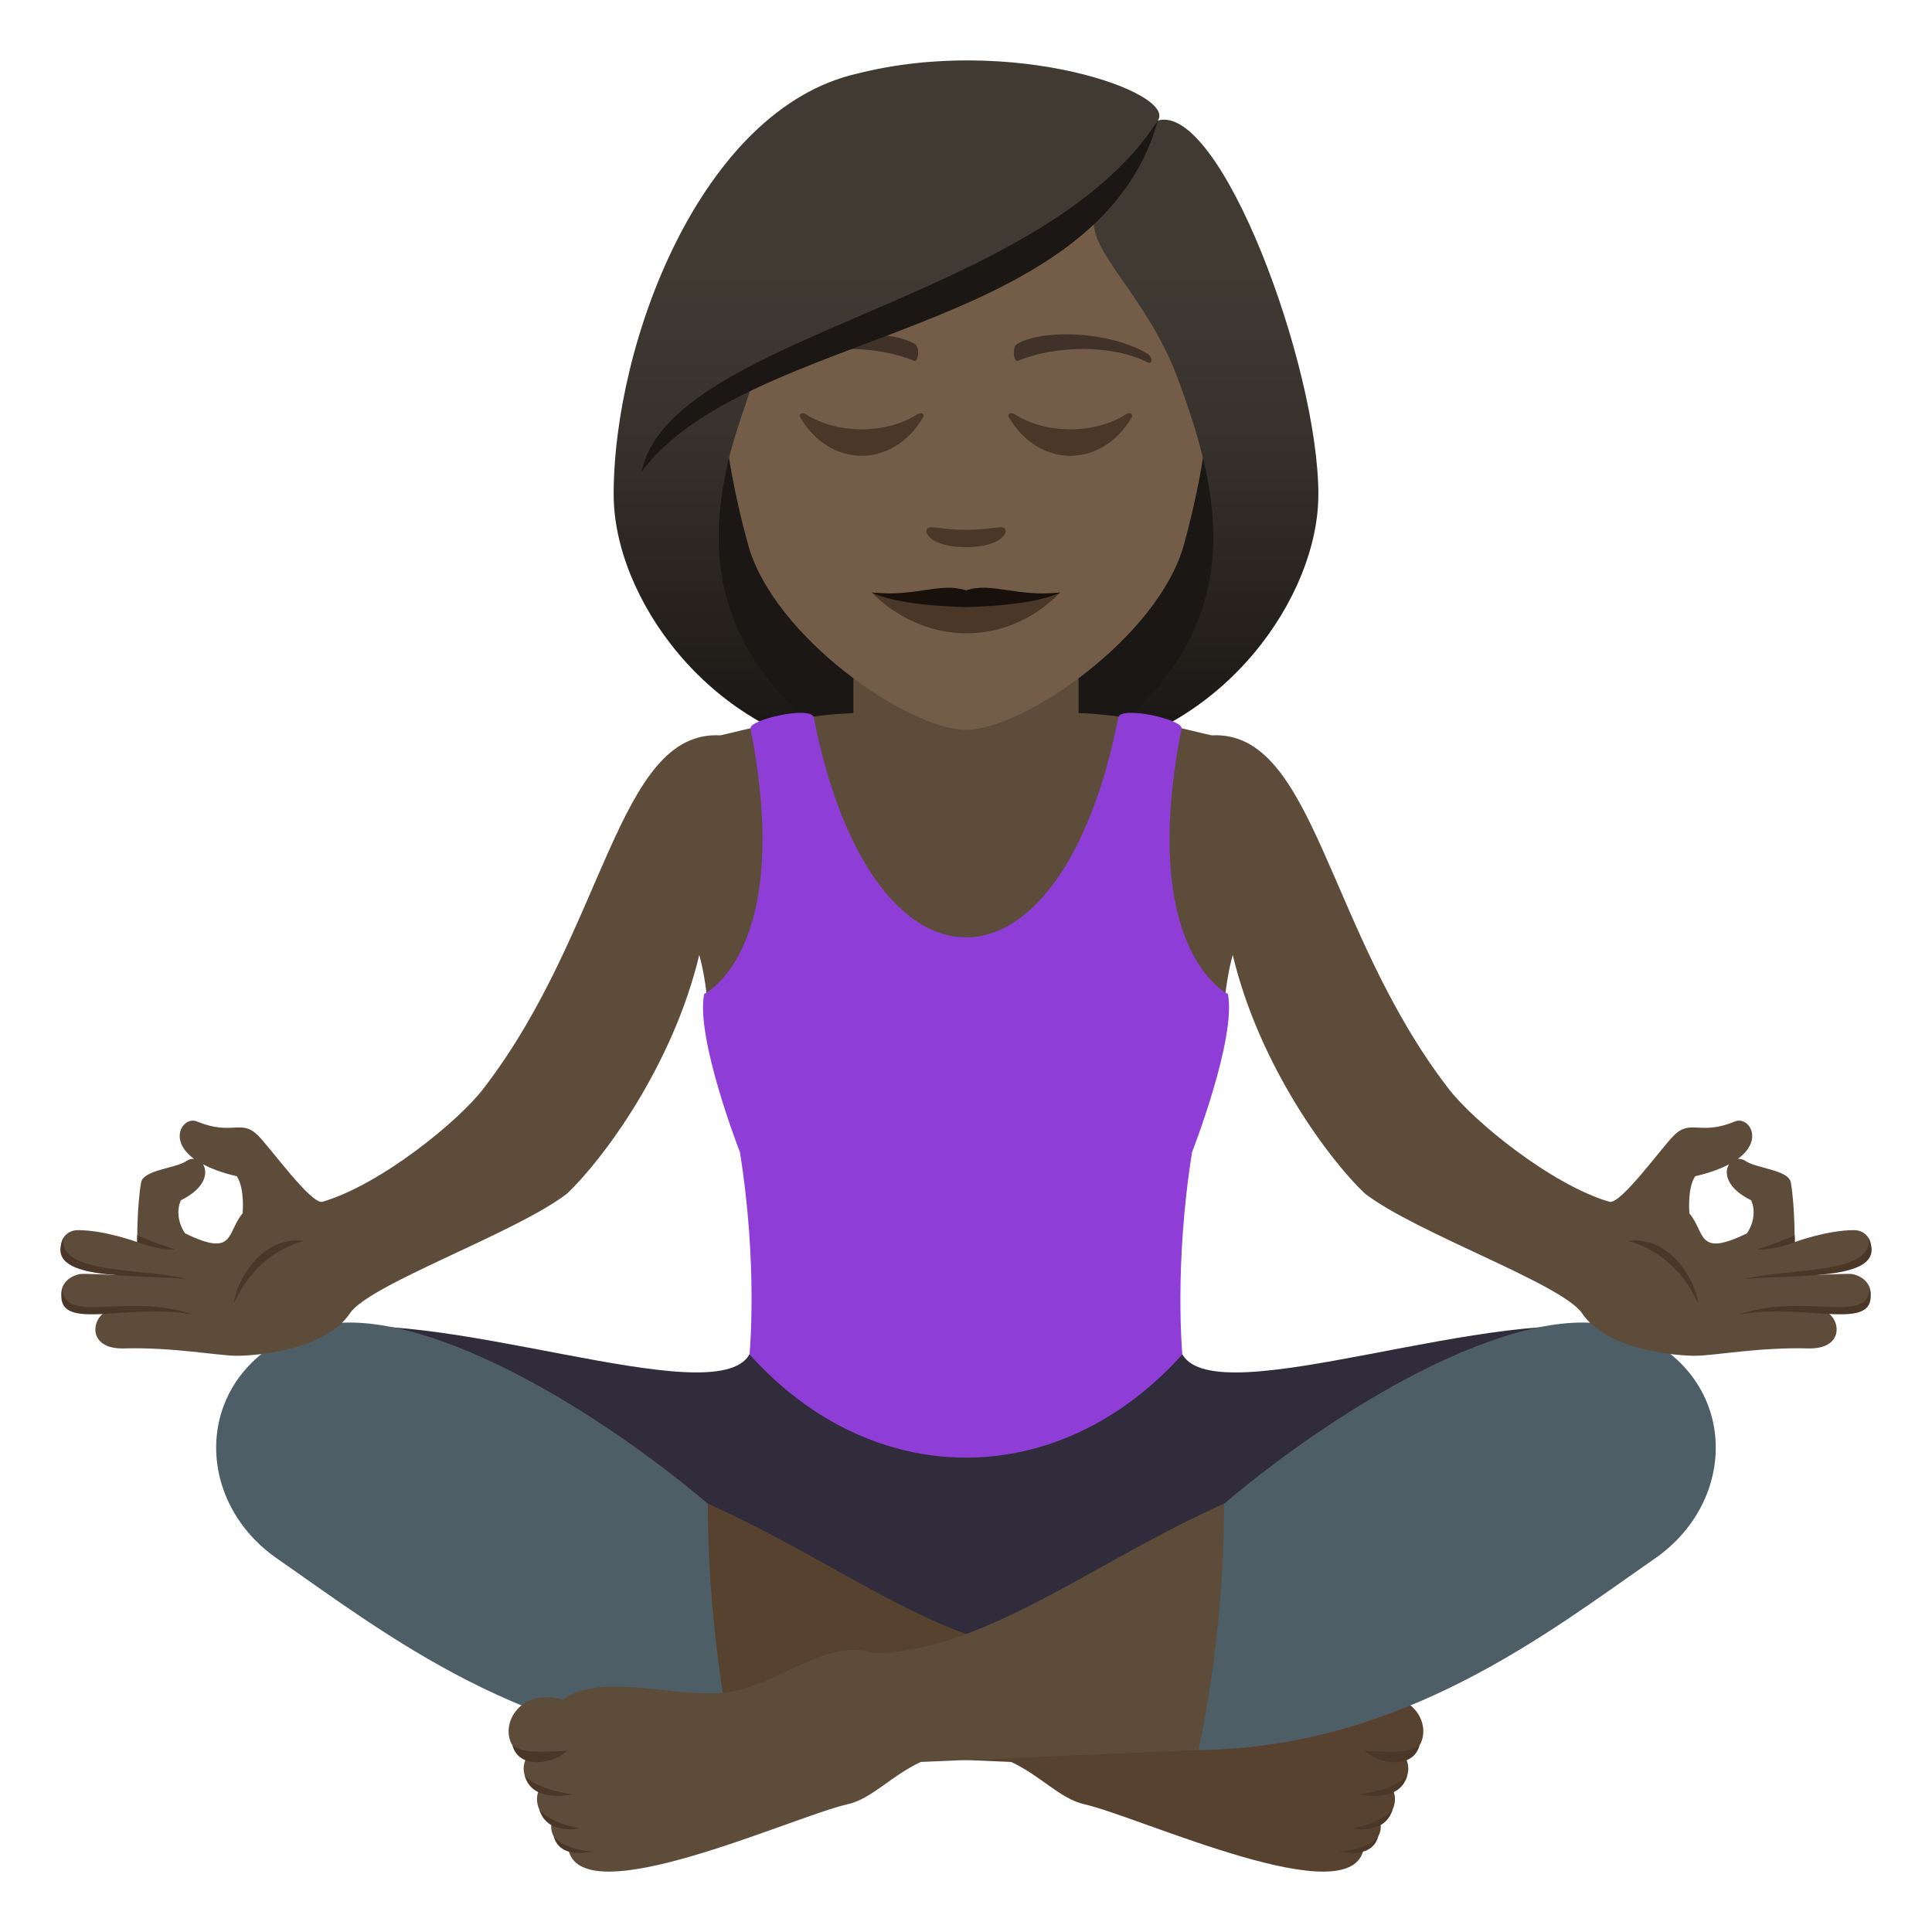
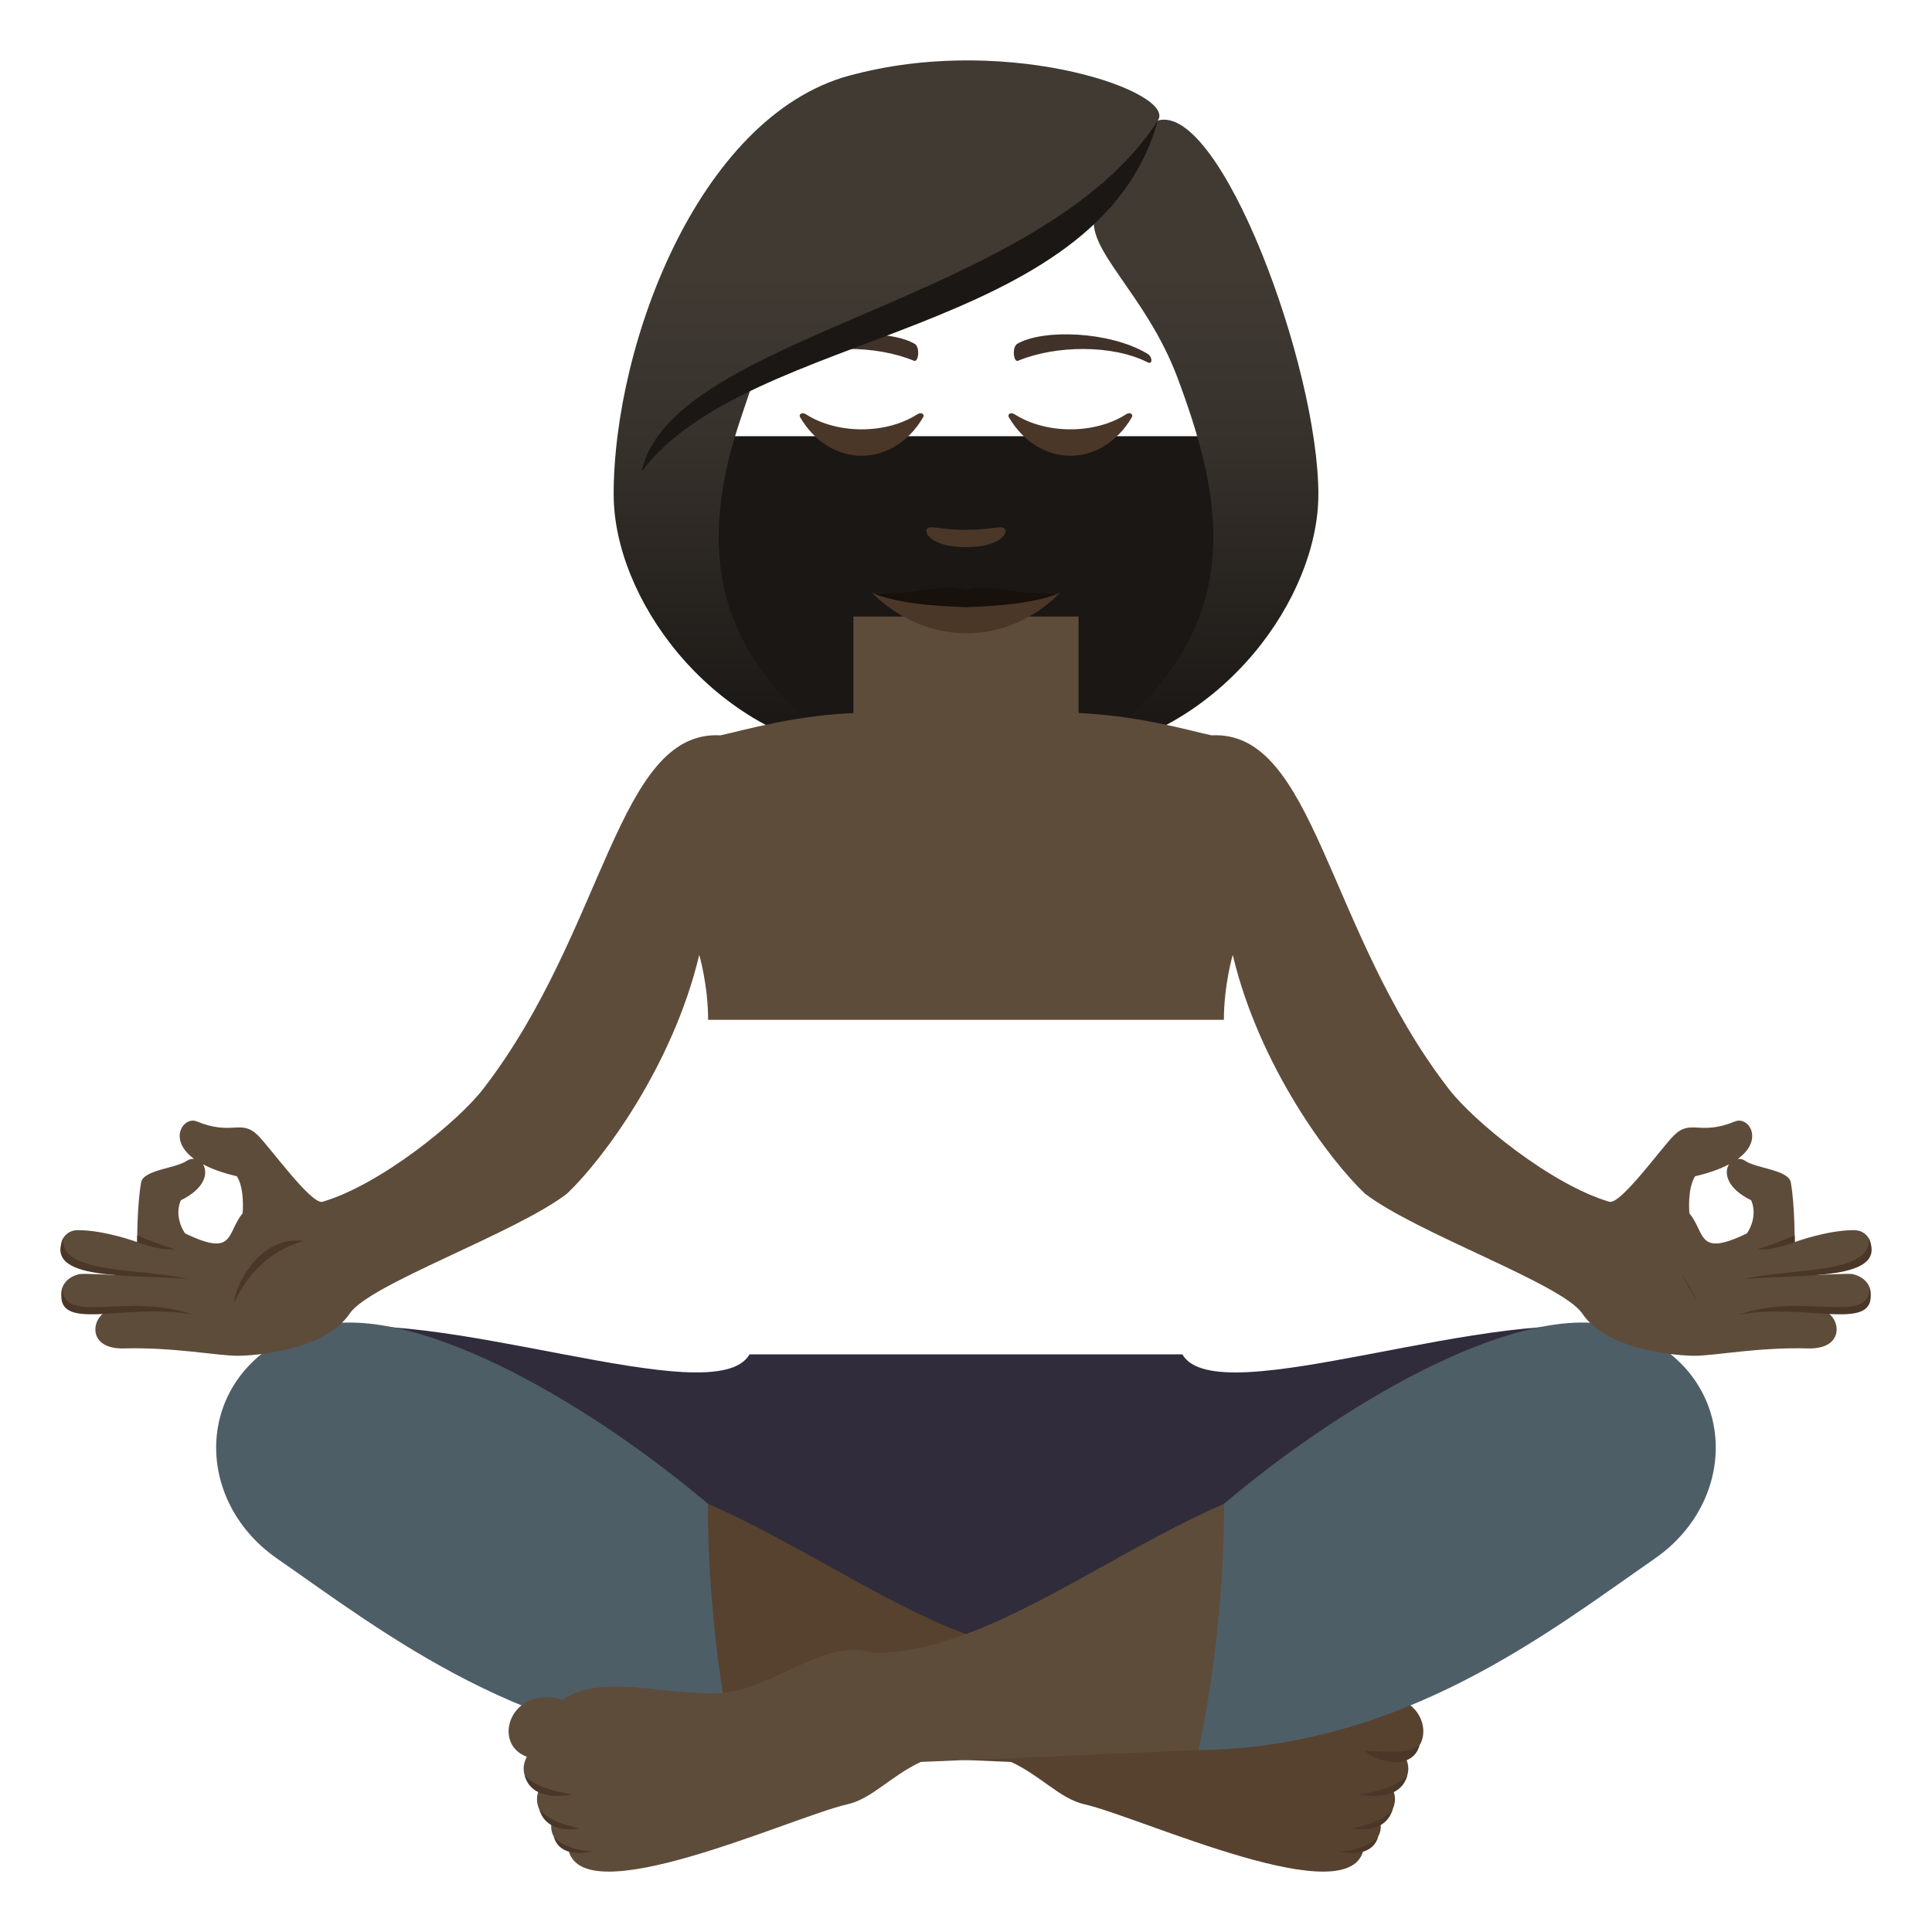
<svg xmlns="http://www.w3.org/2000/svg" xmlns:ns1="http://ns.adobe.com/AdobeSVGViewerExtensions/3.0/" version="1.1" id="Layer_1" x="0px" y="0px" width="64px" height="64px" viewBox="0 0 64 64" enable-background="new 0 0 64 64" xml:space="preserve">
  <path fill="#1A1714" d="M35.89,24.954c7.783-3.111,7.004-10.504,7.004-10.504H21.106c0,0-0.777,7.393,7.002,10.504  c0,0,1.557,0.391,3.891,0.391C34.335,25.344,35.89,24.954,35.89,24.954z" />
  <linearGradient id="SVGID_1_" gradientUnits="userSpaceOnUse" x1="39.781" y1="25.341" x2="39.781" y2="2.059">
    <stop offset="0.05" style="stop-color:#1A1714" />
    <stop offset="0.112" style="stop-color:#1F1B18" />
    <stop offset="0.476" style="stop-color:#37322C" />
    <stop offset="0.7" style="stop-color:#403A33" />
    <ns1:midPointStop offset="0.05" style="stop-color:#1A1714" />
    <ns1:midPointStop offset="0.4" style="stop-color:#1A1714" />
    <ns1:midPointStop offset="0.7" style="stop-color:#403A33" />
  </linearGradient>
  <path fill="url(#SVGID_1_)" d="M39.866,15.239c0.797,3.352,0.377,6.668-3.977,9.715c4.67-0.777,7.783-5.188,7.783-8.568  L39.866,15.239z" />
  <linearGradient id="SVGID_2_" gradientUnits="userSpaceOnUse" x1="1756.595" y1="25.341" x2="1756.595" y2="2.059" gradientTransform="matrix(-1 0 0 1 1780.814 0)">
    <stop offset="0.05" style="stop-color:#1A1714" />
    <stop offset="0.112" style="stop-color:#1F1B18" />
    <stop offset="0.476" style="stop-color:#37322C" />
    <stop offset="0.7" style="stop-color:#403A33" />
    <ns1:midPointStop offset="0.05" style="stop-color:#1A1714" />
    <ns1:midPointStop offset="0.4" style="stop-color:#1A1714" />
    <ns1:midPointStop offset="0.7" style="stop-color:#403A33" />
  </linearGradient>
  <path fill="url(#SVGID_2_)" d="M24.133,15.239c-0.795,3.352-0.377,6.668,3.977,9.715c-4.67-0.777-7.781-5.188-7.781-8.568  L24.133,15.239z" />
  <path fill="#302C3B" d="M39.167,44.865H24.829c-1.148,2.008-10.463-1.768-14.648-0.768c0,0,17.49,12.588,22.07,12.617  c4.581-0.029,21.559-12.617,21.559-12.617C49.62,43.098,40.319,46.875,39.167,44.865z" />
  <path fill="#574230" d="M23,49.621c4.375,1.816,8.266,5.105,12.055,5.145c1.43-0.514,3.07,0.93,4.588,1.25  c1.711,0.359,4.361-0.705,5.707,0.291c1.736-0.518,2.381,1.459,1.197,1.887c0.307,0.578-0.129,1.039-0.396,1.115  c0.215,0.496-0.203,1.021-0.438,1.031c0.121,0.375-0.176,0.789-0.533,0.867c-0.342,2.27-7.391-1.014-9.258-1.438  c-0.814-0.186-1.418-0.93-2.426-1.402l-10.094-0.434C22.006,52.549,23,49.621,23,49.621z" />
  <path fill="#4A3728" d="M45.206,57.998c0.461,0.441,1.602,0.627,1.816-0.178C46.651,58.045,46.399,58.055,45.206,57.998z" />
  <path fill="#4A3728" d="M45.028,59.443c0,0,1.352,0.32,1.592-0.639C46.251,59.287,45.028,59.443,45.028,59.443z" />
  <path fill="#4A3728" d="M44.794,60.566c0,0,1.08,0.254,1.342-0.633C45.767,60.414,44.794,60.566,44.794,60.566z" />
  <path fill="#4A3728" d="M44.354,61.328c0,0,1.088,0.303,1.305-0.5C45.29,61.309,44.354,61.328,44.354,61.328z" />
  <path fill="#4E5E67" d="M10.18,44.025c3.223-1.121,9.211,2.357,13.268,5.787c0,4.572,0.85,8.16,0.85,8.16  c-6.758-0.074-11.625-3.918-15.113-6.338C6.254,49.605,6.438,45.33,10.18,44.025z" />
  <path fill="#5E4C3B" d="M40.999,49.621c-4.377,1.816-8.268,5.105-12.055,5.145c-1.432-0.514-3.072,0.93-4.59,1.25  c-1.711,0.359-4.359-0.705-5.705,0.291c-1.738-0.518-2.383,1.459-1.197,1.887c-0.307,0.578,0.127,1.039,0.396,1.115  c-0.215,0.496,0.201,1.021,0.436,1.031c-0.119,0.375,0.178,0.789,0.533,0.867c0.342,2.27,7.393-1.014,9.258-1.438  c0.816-0.186,1.42-0.93,2.426-1.402l10.096-0.434C41.993,52.549,40.999,49.621,40.999,49.621z" />
-   <path fill="#4A3728" d="M18.792,57.998c-0.461,0.441-1.6,0.627-1.816-0.178C17.348,58.045,17.6,58.055,18.792,57.998z" />
  <path fill="#4A3728" d="M18.971,59.443c0,0-1.352,0.32-1.592-0.639C17.749,59.287,18.971,59.443,18.971,59.443z" />
  <path fill="#4A3728" d="M19.204,60.566c0,0-1.08,0.254-1.342-0.633C18.233,60.414,19.204,60.566,19.204,60.566z" />
  <path fill="#4A3728" d="M19.643,61.328c0,0-1.088,0.303-1.303-0.5C18.709,61.309,19.643,61.328,19.643,61.328z" />
  <path fill="#4E5E67" d="M53.817,44.025c-3.223-1.121-9.211,2.357-13.266,5.787c0,4.572-0.852,8.16-0.852,8.16  c6.76-0.074,11.625-3.918,15.113-6.338C57.743,49.605,57.56,45.33,53.817,44.025z" />
  <path fill="#5E4C3B" d="M61.362,42.205c-0.123-0.025-1.268,0.035-1.268,0.035s1.082-0.313,1.375-0.41  c0.795-0.258,0.547-1.08-0.051-1.08c-0.889-0.002-1.967,0.396-1.967,0.396s0.008-1.197-0.127-1.973  c-0.072-0.424-1.152-0.467-1.508-0.717c-0.084-0.059-0.168-0.07-0.248-0.066c0.889-0.652,0.34-1.42-0.09-1.242  c-1.174,0.484-1.457-0.088-2.018,0.455c-0.393,0.379-1.777,2.316-2.148,2.207c-1.916-0.563-4.508-2.668-5.334-3.756  c-4.039-5.242-4.424-11.876-7.844-11.695c-0.787-0.168-2.51-0.686-4.605-0.746c-0.248-0.58-0.371-0.951-0.418-1.613h-6.223  c-0.049,0.662-0.17,1.033-0.42,1.613c-2.094,0.061-3.816,0.578-4.604,0.746c-3.42-0.182-3.807,6.453-7.844,11.695  c-0.826,1.088-3.418,3.193-5.336,3.756c-0.369,0.109-1.756-1.828-2.148-2.207c-0.561-0.543-0.842,0.029-2.018-0.455  c-0.428-0.178-0.979,0.59-0.088,1.242c-0.082-0.004-0.166,0.008-0.248,0.066c-0.355,0.25-1.438,0.293-1.508,0.717  c-0.137,0.775-0.129,1.973-0.129,1.973s-1.078-0.398-1.967-0.396c-0.598,0-0.844,0.822-0.049,1.08  c0.293,0.098,1.375,0.41,1.375,0.41S2.76,42.18,2.639,42.205c-0.803,0.176-0.83,1.104,0.057,1.252  c0.207,0.033,0.734-0.045,0.861-0.035C3,43.678,2.899,44.701,4.104,44.668c1.627-0.045,3.123,0.244,3.75,0.244  c0.475,0,2.881-0.133,3.738-1.408c0.664-0.975,5.479-2.648,7.191-3.963c1.156-1.092,3.498-4.209,4.381-7.908c0,0,0.293,1,0.293,2.15  h17.086c0-1.15,0.293-2.15,0.293-2.15c0.881,3.699,3.223,6.816,4.381,7.908c1.713,1.314,6.525,2.988,7.191,3.963  c0.857,1.275,3.264,1.408,3.738,1.408c0.627,0,2.123-0.289,3.75-0.244c1.205,0.033,1.104-0.99,0.547-1.246  c0.127-0.01,0.654,0.068,0.859,0.035C62.192,43.309,62.163,42.381,61.362,42.205z M8.036,40.195  c-0.539,0.646-0.244,1.469-1.904,0.662C5.913,40.545,5.834,40.1,5.993,39.76c0.82-0.402,0.902-0.918,0.732-1.191  c0.279,0.148,0.643,0.285,1.121,0.396C8.118,39.389,8.036,40.195,8.036,40.195z M57.868,40.857c-1.66,0.807-1.365-0.016-1.904-0.662  c0,0-0.08-0.807,0.189-1.23c0.48-0.111,0.844-0.248,1.123-0.396c-0.172,0.273-0.088,0.789,0.732,1.191  C58.165,40.1,58.087,40.545,57.868,40.857z" />
-   <path fill="#4A3728" d="M56.245,43.154c-0.043-0.643-0.885-2.234-2.305-2.047C55.267,41.492,55.913,42.449,56.245,43.154z" />
+   <path fill="#4A3728" d="M56.245,43.154C55.267,41.492,55.913,42.449,56.245,43.154z" />
  <path fill="#4A3728" d="M57.794,42.369c1.895-0.162,4.777,0.072,4.107-1.354C62.048,42.229,59.294,41.996,57.794,42.369z" />
  <path fill="#4A3728" d="M59.452,40.924l0.004,0.223c-0.83,0.311-1.254,0.238-1.254,0.238S58.677,41.254,59.452,40.924z" />
  <path fill="#4A3728" d="M57.589,43.551c2.295-0.432,4.691,0.684,4.348-0.887C61.886,43.922,59.796,42.787,57.589,43.551z" />
  <path fill="#4A3728" d="M7.756,43.154c0.043-0.643,0.883-2.234,2.303-2.047C8.733,41.492,8.086,42.449,7.756,43.154z" />
  <path fill="#4A3728" d="M6.208,42.369c-1.895-0.162-4.777,0.072-4.109-1.354C1.954,42.229,4.706,41.996,6.208,42.369z" />
  <path fill="#4A3728" d="M4.547,40.924l-0.004,0.223c0.83,0.311,1.256,0.238,1.256,0.238S5.325,41.254,4.547,40.924z" />
  <path fill="#4A3728" d="M6.411,43.551c-2.293-0.432-4.689,0.684-4.346-0.887C2.114,43.922,4.206,42.787,6.411,43.551z" />
-   <path fill="#8E3ED6" d="M39.14,24.129c0.057-0.289-2.014-0.764-2.094-0.361c-1.916,9.72-8.178,9.708-10.09,0  c-0.08-0.402-2.15,0.072-2.094,0.361c1.449,7.396-1.535,8.795-1.535,8.795c-0.295,1.453,1.184,5.242,1.184,5.242  c0.604,3.762,0.318,6.699,0.318,6.699c4.09,4.563,10.249,4.559,14.338,0c0,0-0.279-2.938,0.322-6.699c0,0,1.48-3.789,1.186-5.242  C40.675,32.924,37.69,31.526,39.14,24.129z" />
  <path fill="#5E4C3B" d="M28.27,24.547c0,0,1.174,1.453,3.73,1.453c2.555,0,3.729-1.453,3.729-1.453v-4.123H28.27V24.547z" />
-   <path fill="#735C48" d="M32,3.168c-5.646,0-8.365,4.598-8.027,10.51c0.07,1.188,0.402,2.902,0.809,4.369  c0.848,3.055,5.314,6.129,7.219,6.129c1.901,0,6.37-3.074,7.217-6.129c0.408-1.467,0.738-3.182,0.809-4.369  C40.364,7.766,37.647,3.168,32,3.168z" />
  <path fill="#403229" d="M37.999,11.711c-1.227-0.732-3.426-0.822-4.297-0.324c-0.184,0.102-0.135,0.629,0.025,0.563  c1.24-0.516,3.133-0.541,4.299,0.057C38.183,12.084,38.187,11.817,37.999,11.711z" />
  <path fill="#403229" d="M26,11.711c1.227-0.732,3.426-0.822,4.297-0.324c0.186,0.102,0.137,0.629-0.023,0.563  c-1.242-0.516-3.133-0.543-4.299,0.057C25.817,12.084,25.815,11.817,26,11.711z" />
  <path fill="#4A3728" d="M33.269,17.5c-0.135-0.094-0.45,0.051-1.27,0.051c-0.818,0-1.135-0.145-1.268-0.051  c-0.162,0.113,0.094,0.625,1.268,0.625C33.173,18.125,33.431,17.614,33.269,17.5z" />
  <path fill="#4A3728" d="M30.379,13.729c-1.033,0.658-2.639,0.658-3.672,0c-0.158-0.102-0.252,0.008-0.203,0.092  c1.004,1.703,3.074,1.703,4.078,0C30.633,13.737,30.538,13.627,30.379,13.729z" />
  <path fill="#4A3728" d="M37.294,13.729c-1.033,0.658-2.639,0.658-3.674,0c-0.158-0.102-0.252,0.008-0.201,0.092  c1.004,1.703,3.072,1.703,4.076,0C37.546,13.737,37.45,13.627,37.294,13.729z" />
  <linearGradient id="SVGID_3_" gradientUnits="userSpaceOnUse" x1="32.001" y1="25.342" x2="32.001" y2="2.058">
    <stop offset="0.05" style="stop-color:#1A1714" />
    <stop offset="0.112" style="stop-color:#1F1B18" />
    <stop offset="0.476" style="stop-color:#37322C" />
    <stop offset="0.7" style="stop-color:#403A33" />
    <ns1:midPointStop offset="0.05" style="stop-color:#1A1714" />
    <ns1:midPointStop offset="0.4" style="stop-color:#1A1714" />
    <ns1:midPointStop offset="0.7" style="stop-color:#403A33" />
  </linearGradient>
  <path fill="url(#SVGID_3_)" d="M38.354,3.993c0.645-0.92-4.816-2.863-9.973-1.551c-5.15,1.18-8.053,8.896-8.053,13.943  c0.461,0.365,3.281-0.547,3.805-1.146c0.213-0.883,0.549-1.791,0.863-2.734c3.867-2.238,8.245-2.766,11.284-5.445  c-0.391,1.166,1.67,2.639,2.723,5.445c0.342,0.912,0.648,1.824,0.863,2.734c0.859,0.791,2.572,1.164,3.807,1.146  C43.673,12.116,40.419,3.397,38.354,3.993z" />
  <path fill="#1A1714" d="M21.256,15.618c3.563-4.744,15.102-4.424,17.098-11.625C34.479,10.038,22.229,11.057,21.256,15.618z" />
  <path fill="#4A3728" d="M35.12,19.629c-1.826,1.863-4.512,1.736-6.241,0C31.073,19.797,32.926,19.797,35.12,19.629z" />
  <path fill="#17100B" d="M32,19.555c-0.871-0.277-1.662,0.225-3.121,0.074c0.723,0.338,2.012,0.449,3.121,0.484  c1.108-0.035,2.397-0.146,3.12-0.484C33.663,19.782,32.87,19.276,32,19.555z" />
</svg>